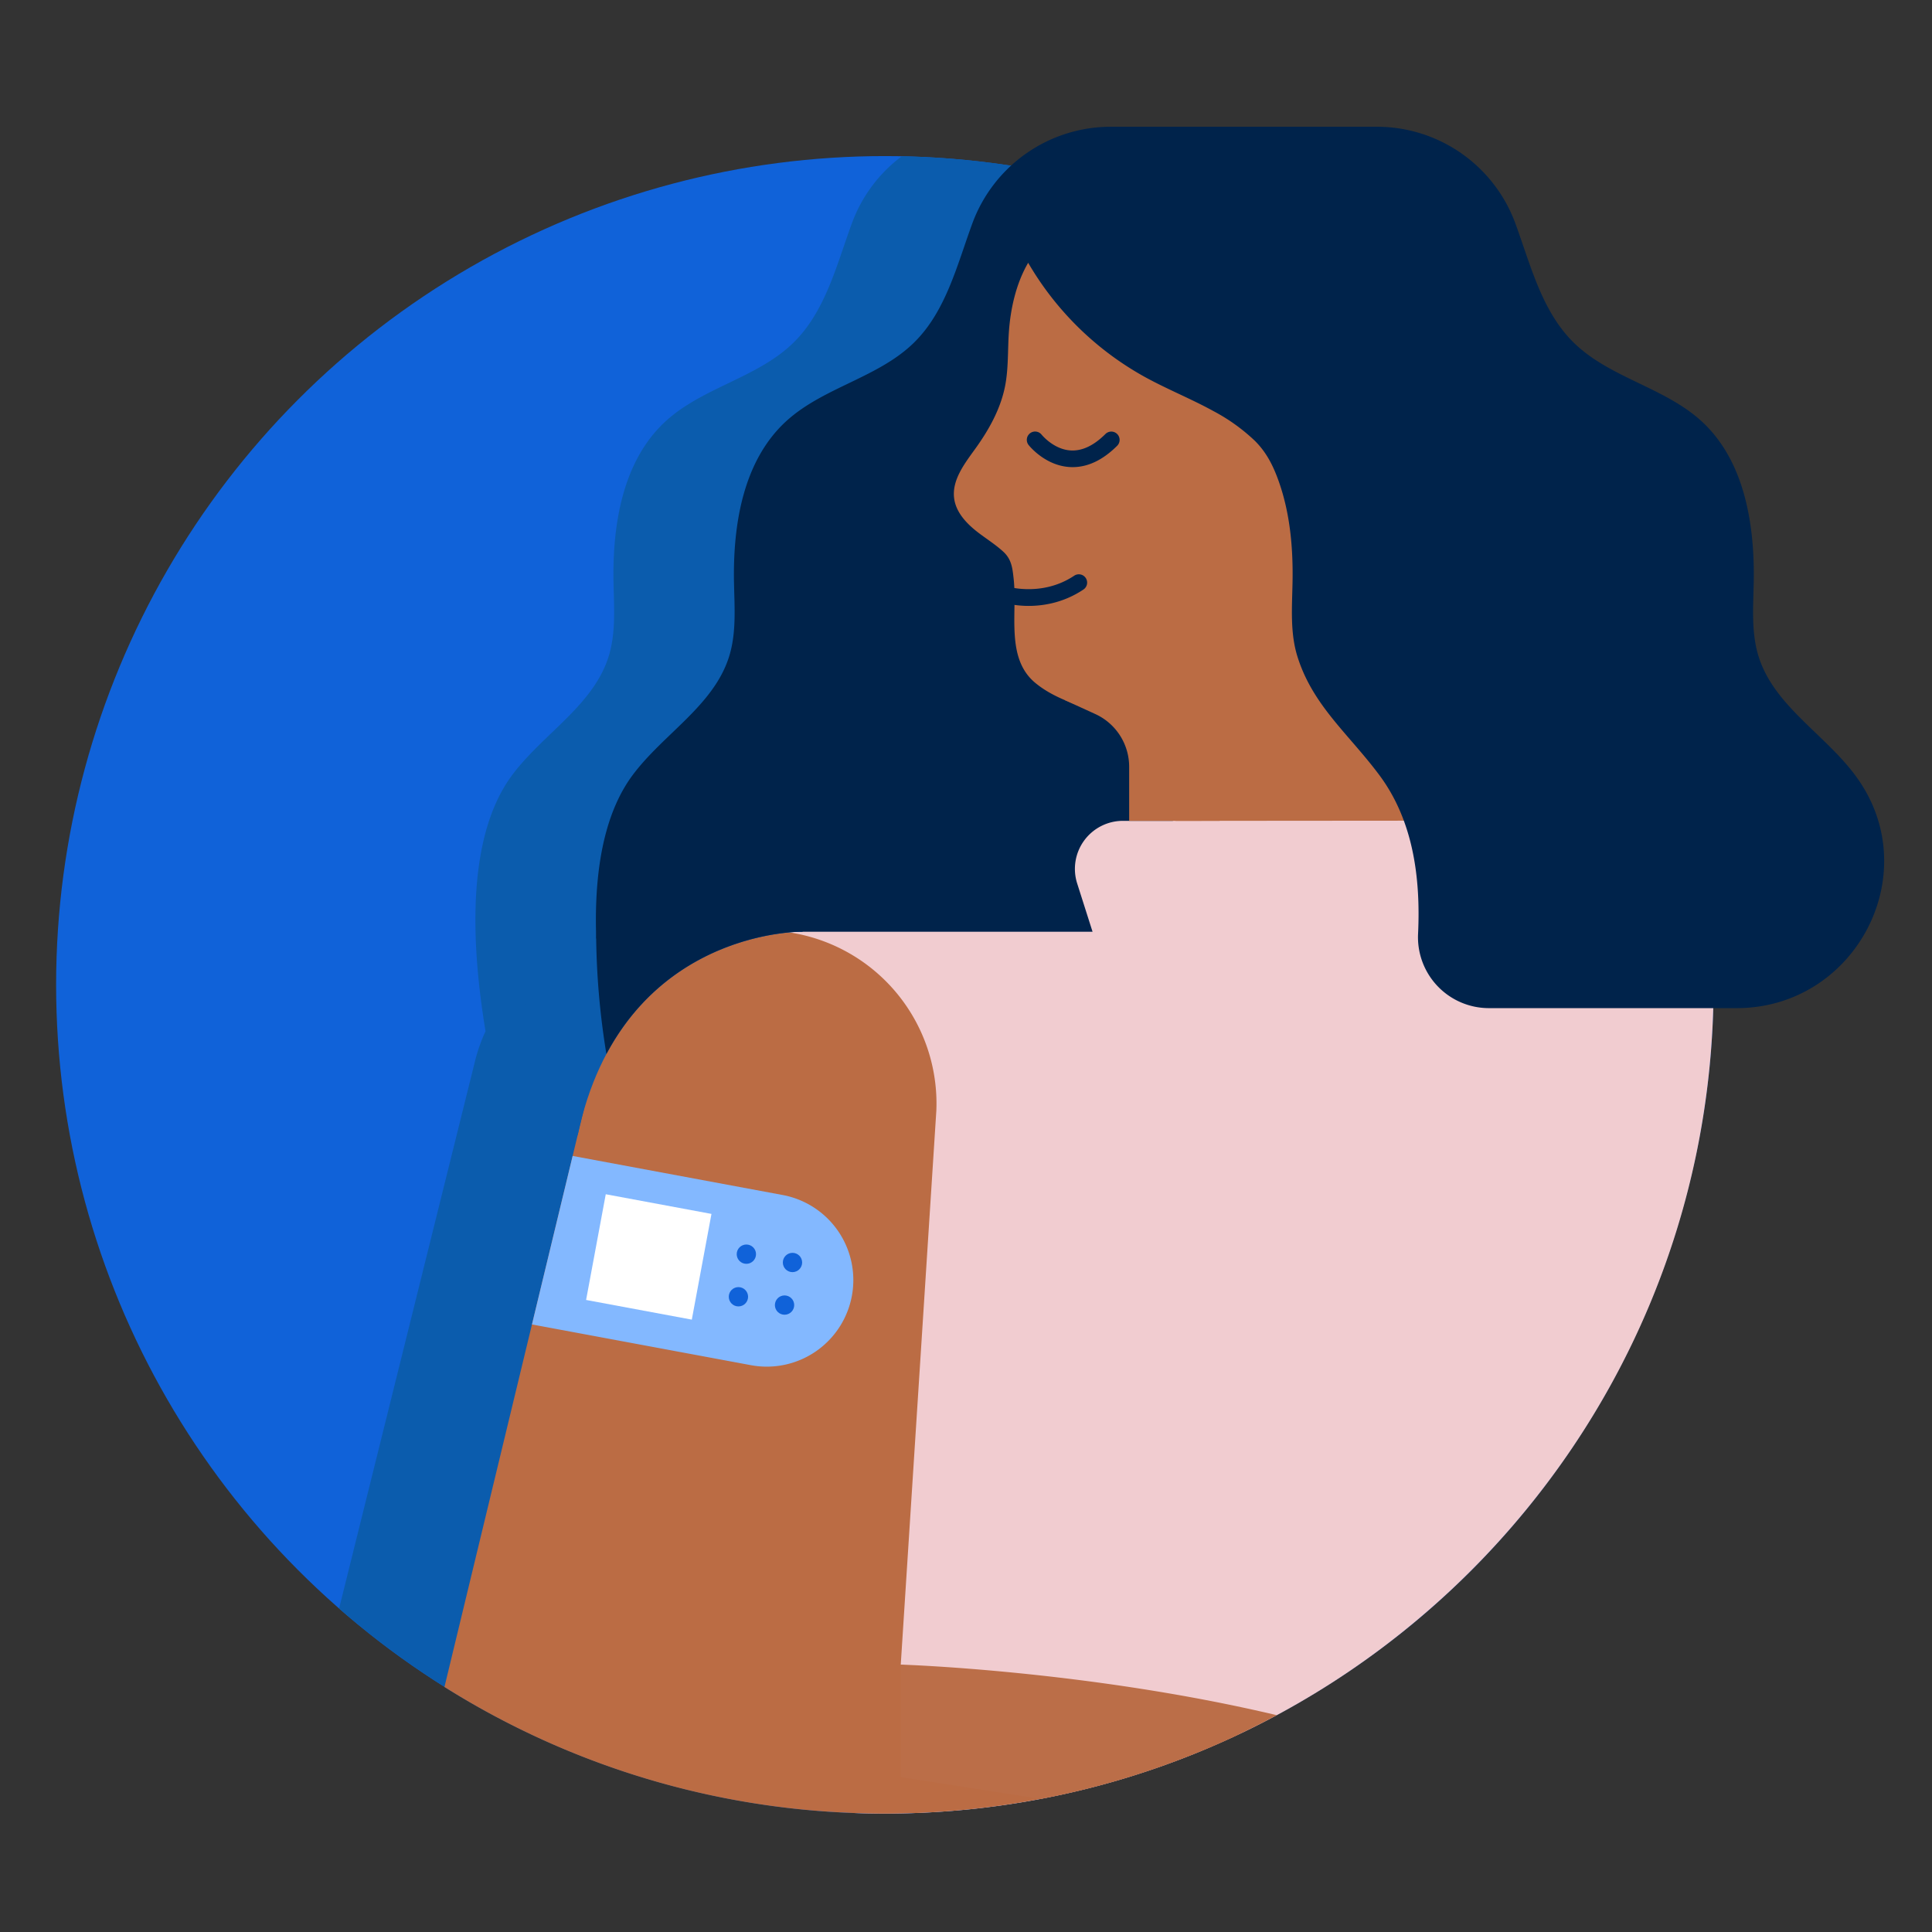
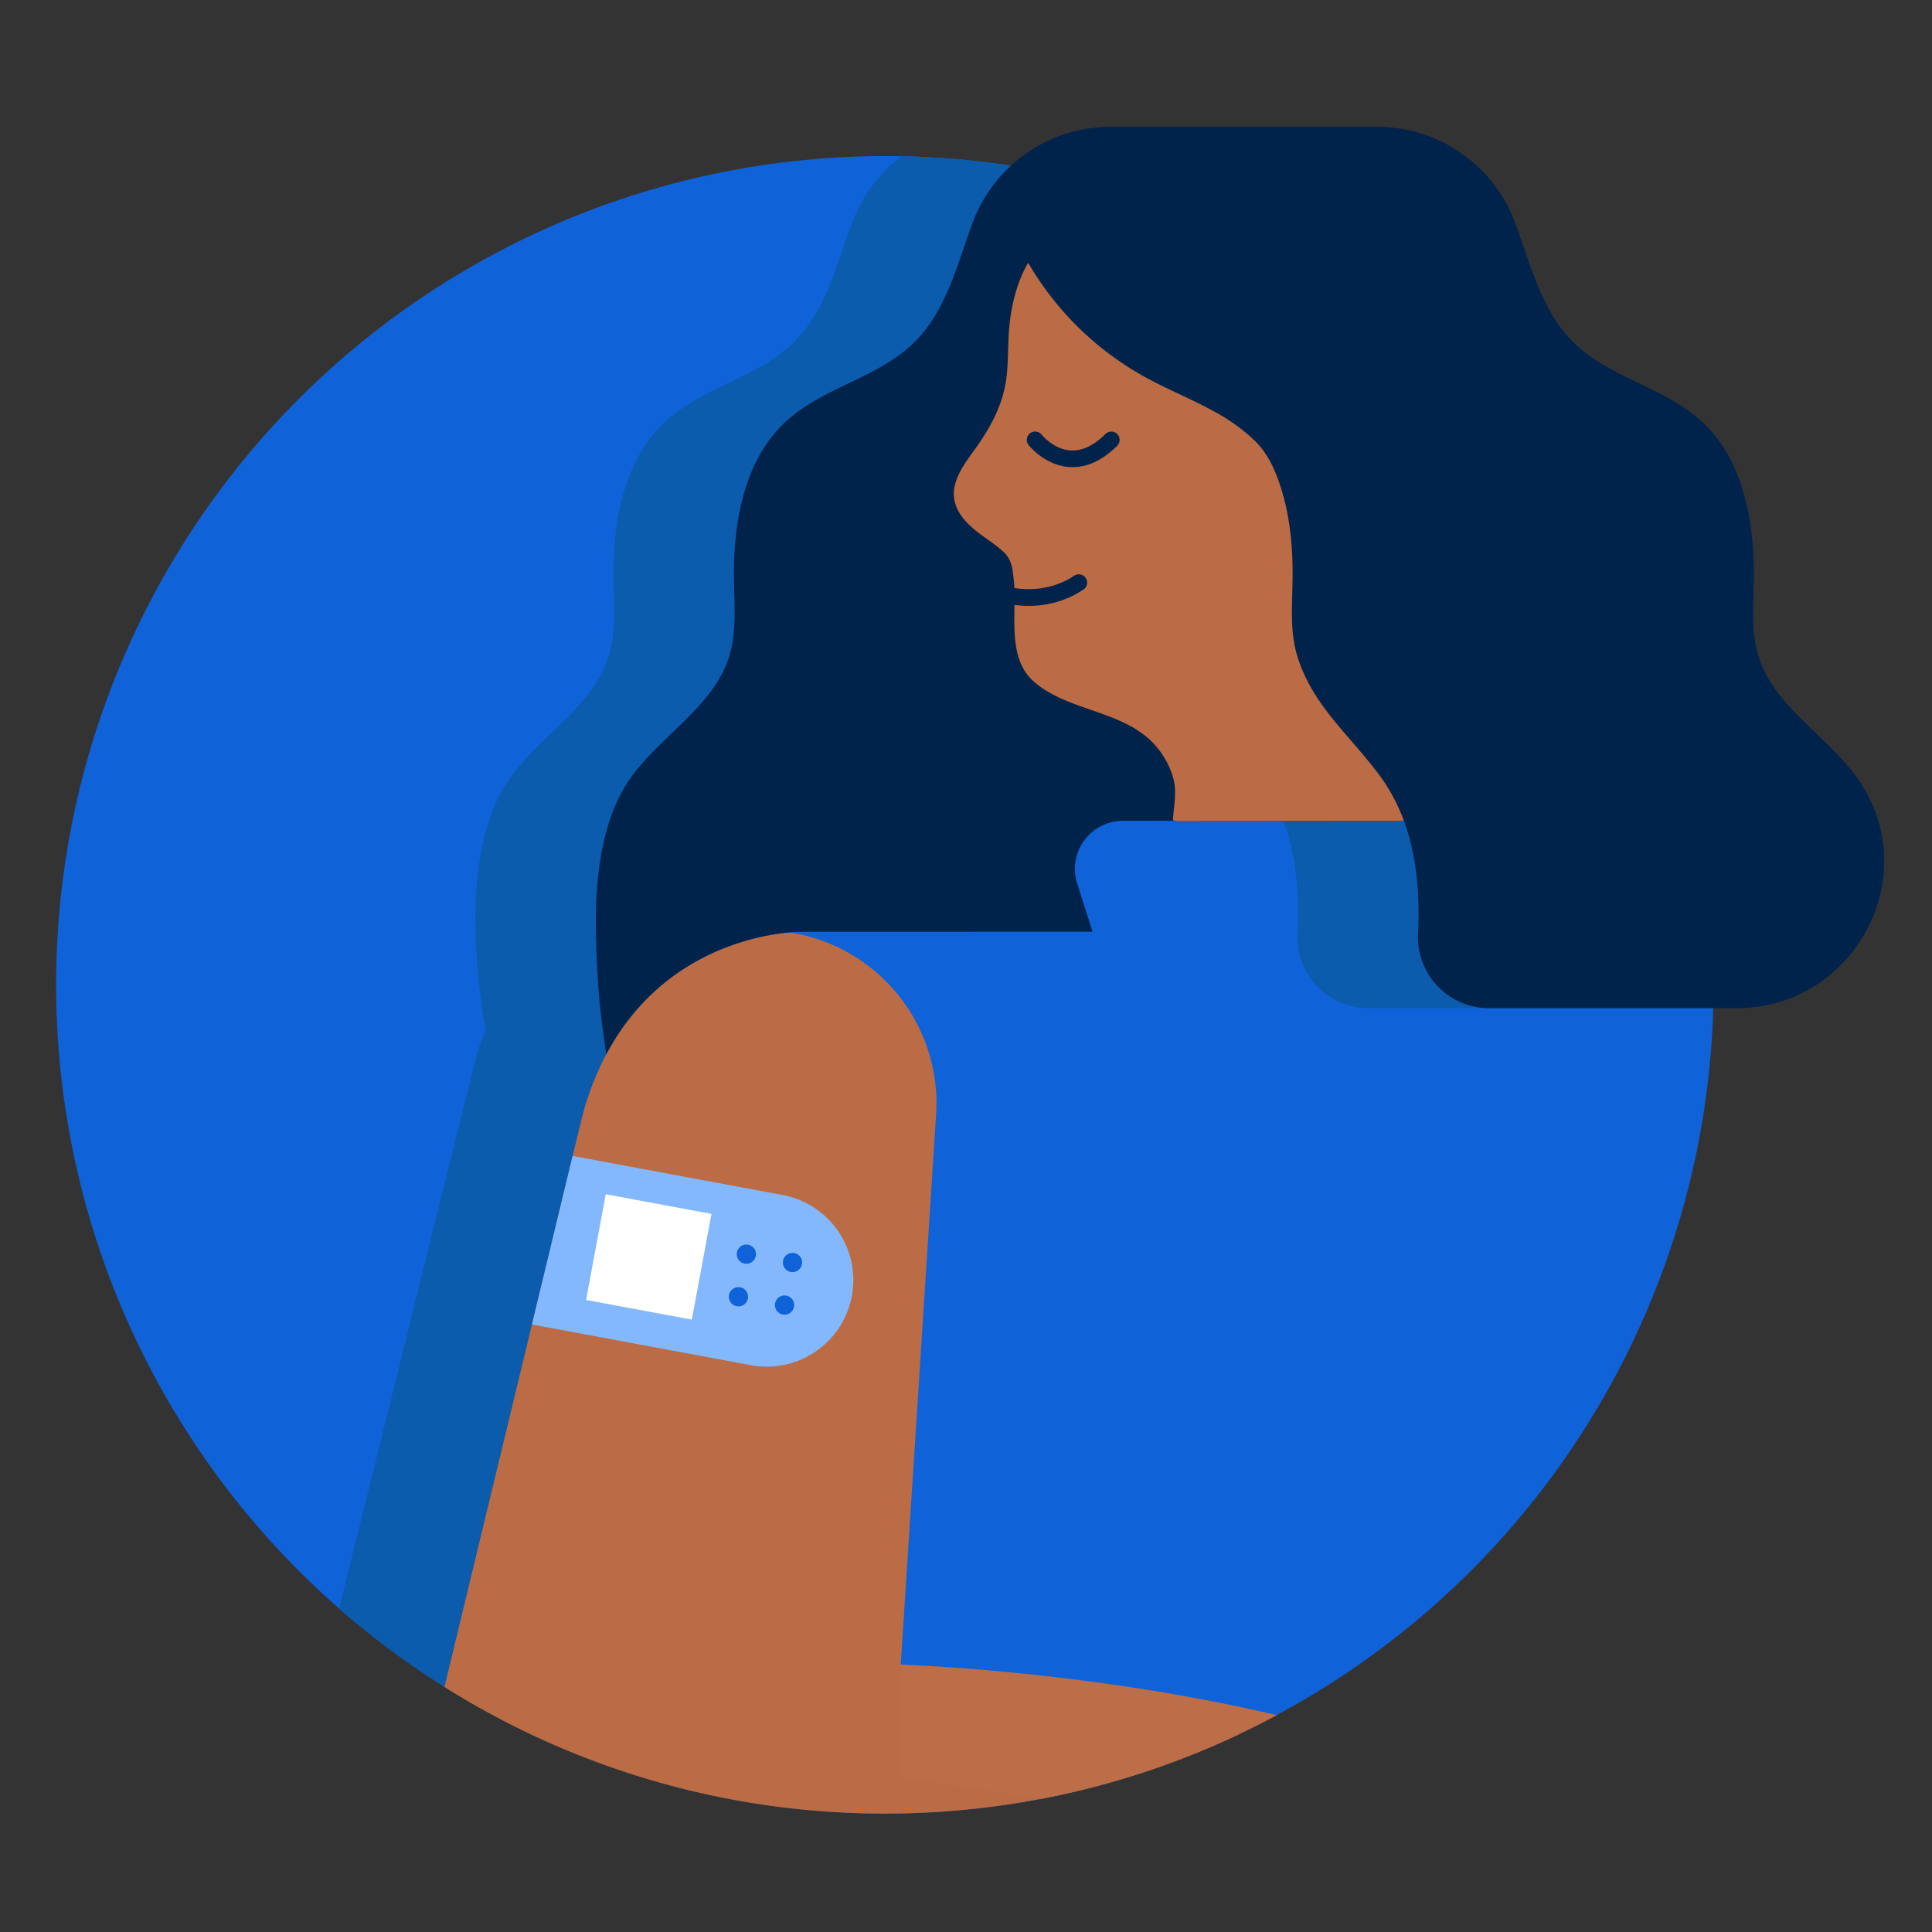
<svg xmlns="http://www.w3.org/2000/svg" id="Layer_1" data-name="Layer 1" viewBox="0 0 930 930">
  <rect x="0" y="0" width="930" height="930" fill="#333333" stroke="none" />
  <defs>
    <style>.cls-1{fill:#1062d9}.cls-2{fill:#0b5cad}.cls-4{fill:#bb6c44}.cls-5{fill:#00234b}</style>
  </defs>
  <circle class="cls-1" cx="425.938" cy="474.059" r="398.926" />
  <path class="cls-2" d="M824.863 474.059a398.156 398.156 0 00-24.137-136.972c-5.321-6.321-9.733-13.157-12.215-21.137a59.394 59.394 0 01-2.386-13.578c-63.071-132.08-196.648-224.031-352.027-227.15a70.441 70.441 0 00-23.938 32.028q-.112.3-.221.601c-7.314 20.03-12.663 41.938-27.825 56.931-17.198 17.008-43.647 21.573-61.535 37.854-20.817 18.946-25.814 49.708-25.255 77.851.237 11.902 1.202 24.096-2.334 35.463-7.354 23.643-31.618 37.265-46.424 57.111-23.087 30.944-19.173 85.081-12.85 123.328a83.561 83.561 0 00-4.733 13.092l-65.747 264.792a399.373 399.373 0 00414.74 68.71l-202.38-41.699 17.127-266.61A83.36 83.36 0 00319.75 448.5h148.166l-7.4-23.232a23.122 23.122 0 0122.031-30.14h24.05c.364-7.625 2.252-14.073-.104-21.538a40.555 40.555 0 00-11.903-18.299c-15.294-13.322-38.702-13.651-54.295-26.62-14.244-11.847-8.544-33.343-10.33-49.819-.589-5.418-.996-9.628-5.084-13.354-3.652-3.328-7.84-5.975-11.767-8.952-5.537-4.198-10.842-9.636-11.8-16.518-1.238-8.891 4.998-16.85 10.24-24.138 6.517-9.058 12.092-19.055 14.25-30.002 1.676-8.498 43.968-17.309 67.13-4.518 9.985 5.515 20.58 9.846 30.67 15.166q1.296.683 2.579 1.39a89.687 89.687 0 0119.763 14.168c5.74 5.641 9.025 12.291 11.683 19.848 5.45 15.495 6.873 32.217 6.548 48.545-.236 11.902-1.2 24.096 2.335 35.463 7.354 23.643 24.618 37.265 39.424 57.11 16.116 21.6 19.967 48.858 18.679 76.318a34.137 34.137 0 0034.005 35.9h166.085q.154-5.591.16-11.22z" />
-   <path d="M322.415 411.984l88.634 460.725q7.411.272 14.889.275c220.32 0 398.925-178.605 398.925-398.925a401.711 401.711 0 00-5.158-64.283l-83.29-32.792z" fill="#f1ccd0" />
  <path class="cls-4" d="M570.403 395.132l188.012-.148-135-216-132-77-33 71-41 92 49 81 99.472 49.148" />
  <path class="cls-5" d="M564.595 395.128h-24.05a23.122 23.122 0 00-22.03 30.14l7.4 23.232h-163.82l-7.153 3.06-63.128 45.424c-6.381-38.278-10.454-92.82 12.751-123.923 14.807-19.846 39.071-33.468 46.425-57.111 3.535-11.367 2.57-23.56 2.334-35.463-.559-28.143 4.438-58.905 25.255-77.851 17.888-16.281 44.337-20.846 61.536-37.854 15.161-14.993 20.51-36.902 27.824-56.931l.22-.601a71.034 71.034 0 0166.692-46.234h127.8a71.034 71.034 0 0166.69 46.234l.221.601c7.314 20.03 12.663 41.938 27.824 56.931 17.199 17.008 43.648 21.573 61.536 37.854 20.817 18.946 25.814 49.708 25.254 77.851-.236 11.902-1.2 24.096 2.335 35.463 7.354 23.643 31.618 37.265 46.424 57.11q.726.973 1.418 1.96c32.537 46.387-1.7 110.258-58.36 110.258H716.62a34.137 34.137 0 01-34.005-35.9c1.288-27.46-2.564-54.717-18.679-76.317-14.806-19.846-32.07-33.468-39.424-57.111-3.536-11.367-2.571-23.56-2.335-35.463.325-16.328-1.099-33.05-6.548-48.545-2.658-7.557-5.943-14.207-11.683-19.848a89.691 89.691 0 00-19.763-14.168q-1.282-.708-2.579-1.39c-10.09-5.32-20.685-9.651-30.67-15.165a147.547 147.547 0 01-56.01-54.876c-5.801 9.95-8.512 22.009-9.294 33.501-.587 8.641-.15 17.394-1.825 25.892-2.159 10.947-7.734 20.944-14.25 30.002-5.243 7.287-11.479 15.247-10.241 24.138.957 6.882 6.263 12.32 11.8 16.518 3.927 2.977 8.115 5.624 11.767 8.952 4.088 3.726 4.495 7.936 5.083 13.354 1.787 16.476-3.913 37.972 10.33 49.818 15.595 12.97 39.001 13.299 54.295 26.621a40.55 40.55 0 0111.904 18.3c2.356 7.464.468 13.912.103 21.537z" />
  <path class="cls-4" d="M425.938 872.984a397.37 397.37 0 00170.46-38.156l-162.802-33.544 17.127-266.61a83.348 83.348 0 00-163.74-25.193l-73.037 302.57a397.05 397.05 0 00211.992 60.933z" />
  <path class="cls-2" d="M386.126 448.5s-87.047-1.44-108.087 98.03L243 493l97-91 51 19z" />
  <path d="M715.361 859.339l-281.765-58.055 17.127-266.61a83.348 83.348 0 00-163.74-25.193L275.65 556.43l101.068 18.802a41.663 41.663 0 0133.341 48.58 41.663 41.663 0 01-48.58 33.34L256.07 637.544l-52.763 218.584L406.05 980.27l311.651-62.1z" fill="none" />
  <path d="M410.06 623.812a41.663 41.663 0 00-33.342-48.58L275.65 556.43l-19.58 81.114 105.41 19.609a41.663 41.663 0 0048.58-33.341z" fill="#83b8ff" />
  <path transform="rotate(10.538 312.3 605.046)" fill="#fff" d="M286.422 579.167h51.758v51.758h-51.758z" />
  <circle class="cls-1" cx="359.277" cy="603.715" r="4.647" />
  <circle class="cls-1" cx="355.454" cy="624.216" r="4.647" />
  <circle class="cls-1" cx="381.479" cy="607.72" r="4.647" />
  <circle class="cls-1" cx="377.655" cy="628.221" r="4.647" />
  <path d="M433.596 801.284v54.165l67.387 10.485a396.153 396.153 0 00113.62-40.302c-91.087-21.583-181.007-24.348-181.007-24.348z" fill="#bb6e48" />
  <path class="cls-5" d="M516.334 224.858q-.72 0-1.44-.043c-11.887-.72-19.476-10.242-19.793-10.647a4 4 0 016.288-4.945c.081.1 5.802 7.145 14.052 7.61 5.483.318 11.129-2.367 16.723-7.96a4 4 0 015.656 5.656c-6.86 6.86-14.081 10.33-21.486 10.33z" />
-   <path class="cls-4" d="M543.539 336.144v2.517l-30.918-1.618 14.599 6.666a27.912 27.912 0 0116.319 25.39v26.027h43.578v-58.982z" />
  <path class="cls-5" d="M506.192 290.414a49.119 49.119 0 01-25.29-.87 4 4 0 012.638-7.552c.207.072 17.488 5.81 33.498-4.834a4 4 0 114.43 6.66 46.218 46.218 0 01-15.276 6.596zM301.958 476.515a1.5 1.5 0 000-3 1.5 1.5 0 000 3z" />
  <path class="cls-5" d="M337 373l-49 62-1.027 16.747a371.861 371.861 0 004.928 55.64c31.928-59.91 94.225-58.887 94.225-58.887L424 430l-33-9-9-26-20-25z" />
</svg>